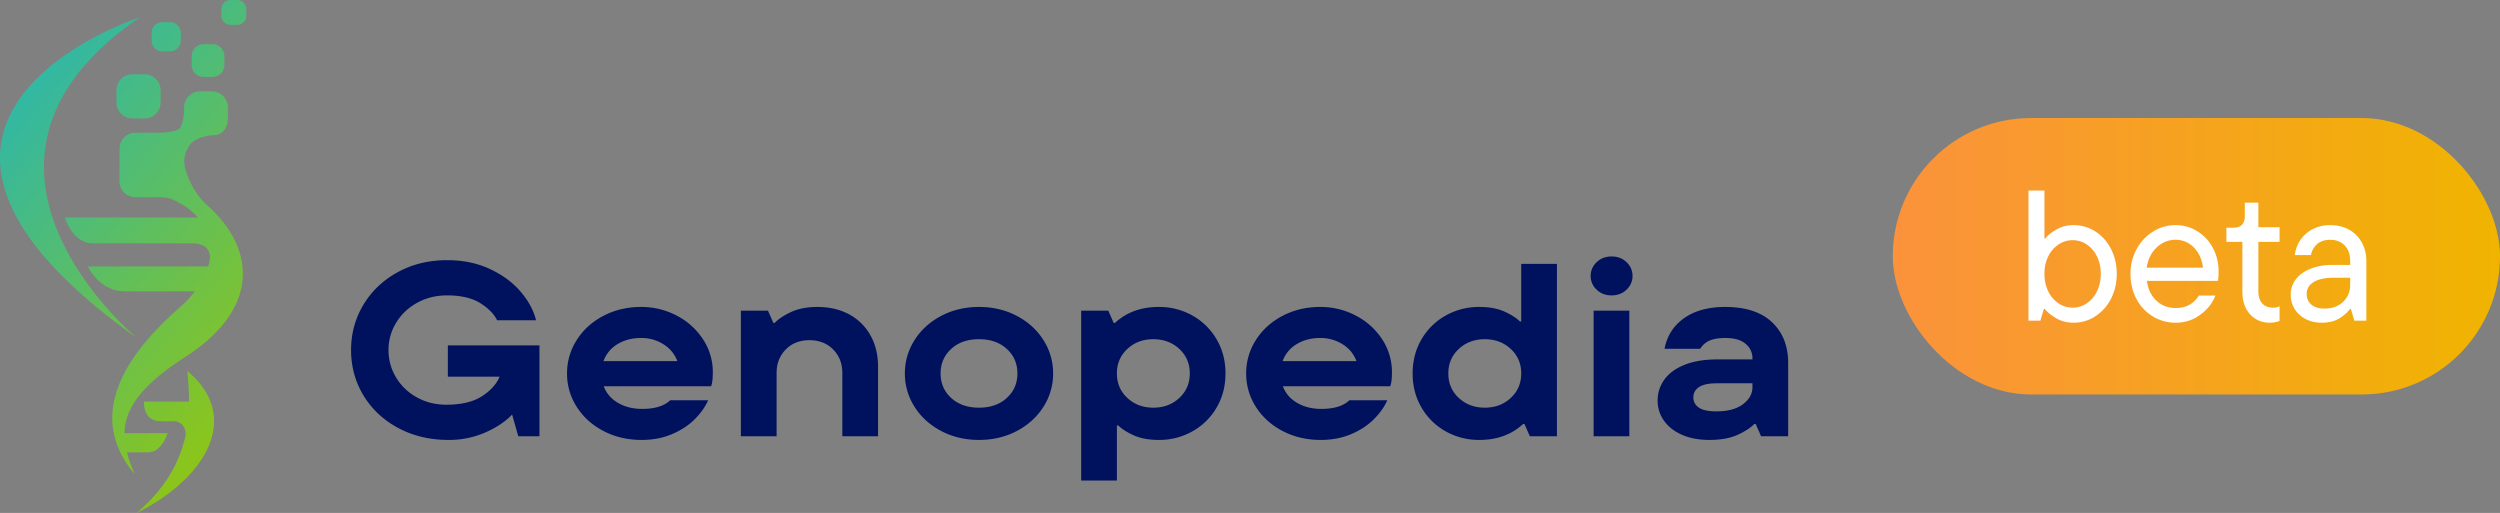
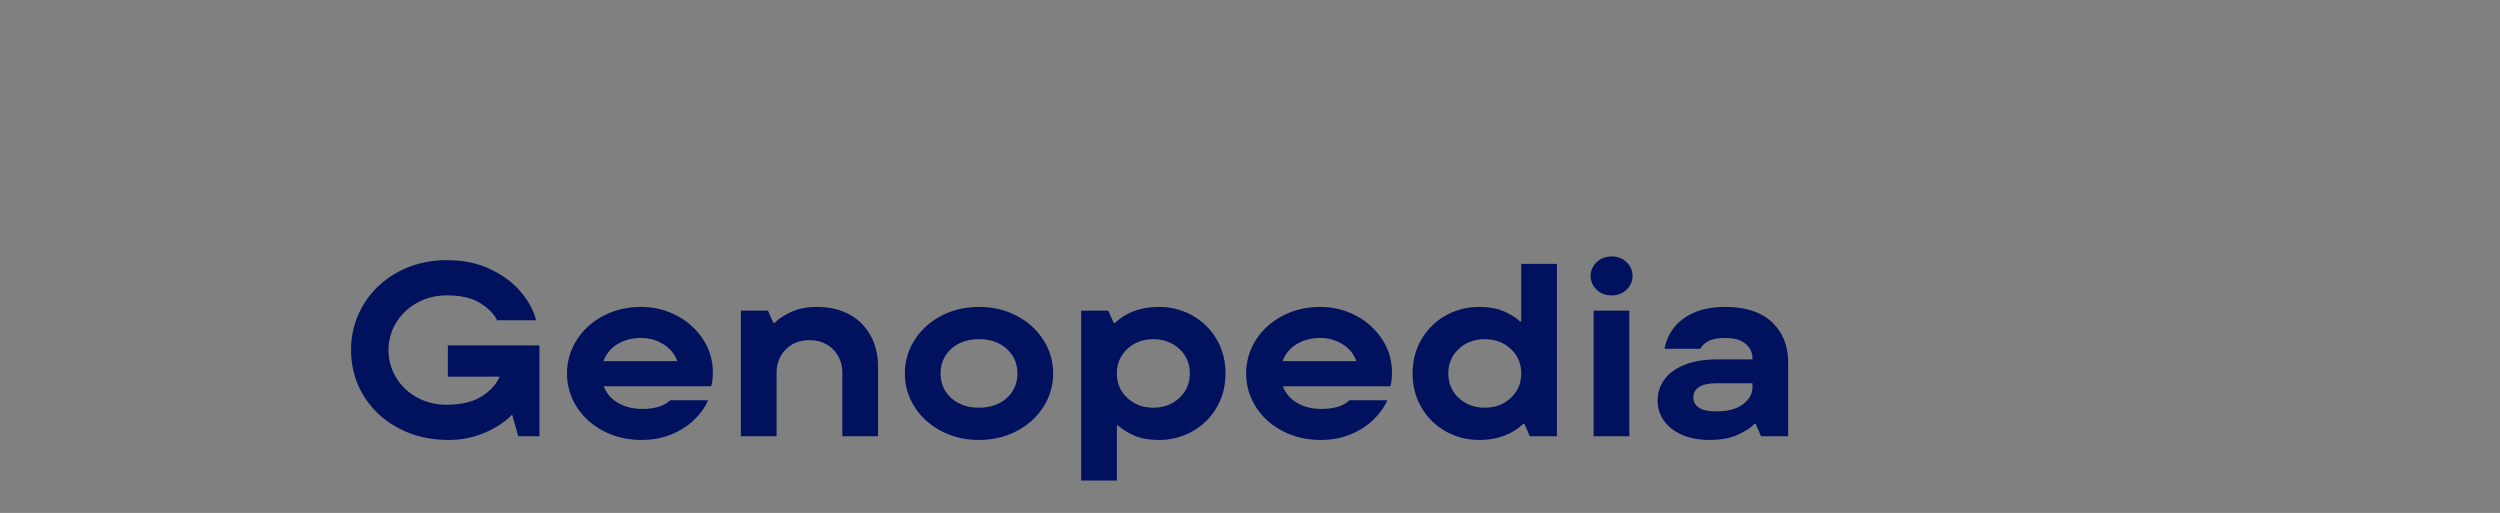
<svg xmlns="http://www.w3.org/2000/svg" width="3726" height="764.505" viewBox="0 0 3726 764.505">
  <rect x="0" y="0" width="3726" height="764.505" fill="#808080" stroke="none" />
  <defs>
    <linearGradient id="linear-gradient" x2="0.941" y2="0.947" gradientUnits="objectBoundingBox">
      <stop offset="0" stop-color="#00b0f0" />
      <stop offset="1" stop-color="#96c70a" />
    </linearGradient>
    <linearGradient id="linear-gradient-2" y1="0.5" x2="1" y2="0.5" gradientUnits="objectBoundingBox">
      <stop offset="0" stop-color="#fb923c" />
      <stop offset="1" stop-color="#f0b400" />
    </linearGradient>
  </defs>
  <g id="genopedia_logo" transform="translate(-17158 -3515.09)">
-     <path id="logo_image" d="M-9315.874-124.619c.36-.943.744-2.036,1.163-3.271l.557-1.641c1.117-3.385,2.4-7.526,3.632-12.088.267-1.037.547-2.131.779-3.062s.466-1.862.688-2.8c.1-.465.209-.919.3-1.409,2.06-9.716-3.911-21.247-15.676-22.294h-21.318c-26.959,0-24.634-29.4-24.634-29.4h67.072c.046-16.291-1.257-31.6-2.42-45.382,82.966,69.131,25.656,161.35-75.637,211.478C-9346.688-63.773-9326.86-94.549-9315.874-124.619Zm-2.526-215.06a180.529,180.529,0,0,0,23.868-25.067c-16.654,0-71.24-.1-103.309,0-39.879.141-56.17-37.236-56.17-37.236h179.34c.44-1.443.814-2.864,1.163-4.284.2-.825.407-1.745.6-2.709.028-.109.055-.218.072-.327,3.628-17.454-6.993-27.065-25.751-27.065H-9446.8c-30.255,0-41.623-38.552-41.623-38.552h198.309a96.3,96.3,0,0,0-20.795-17.758c-2.958-1.79-5.727-3.442-8.425-4.92-2.875-1.513-5.864-2.921-8.937-4.224a47.547,47.547,0,0,0-16.163-3.224h-38.842a23.761,23.761,0,0,1-23.692-23.783l.116-48.7a23.807,23.807,0,0,1,23.76-23.715l34.409.069c13.1,0,27.008-2.595,30.905-5.818s7.133-16.57,7.133-29.626v-2.526a23.87,23.87,0,0,1,23.813-23.712h17.777a23.794,23.794,0,0,1,23.612,23.8v17.675c-.012,13.1-8.881,23.787-19.992,23.764s-25.751,4.573-32.675,10.321c0,0-18.535,15.639-10.018,42.507,6.1,19.2,14.822,32.839,22.807,42.24a123.771,123.771,0,0,0,10.275,10.541c67.966,60.824,81.174,150.715-33.363,224.64-65.207,42.135-90.3,76.368-91.075,114.036h64.371s-9.053,28.452-28.439,28.452h-32.339a201.6,201.6,0,0,0,11.636,32.372c-58.784-69.3-41.831-152.52,65.853-247.168Zm-57.961-433.629c-319.055,218.029-4.877,477.727-4.877,477.727C-9842.534-622.908-9376.361-773.307-9376.361-773.307ZM-9387.59-622.43a24.076,24.076,0,0,1-23.881-24.03l0-17.99a24.029,24.029,0,0,1,23.991-23.889h17.934a24.053,24.053,0,0,1,23.936,24v17.99A24.04,24.04,0,0,1-9369.6-622.43Zm105.959-61.952a17.769,17.769,0,0,1-17.7-17.758v-13.346a17.778,17.778,0,0,1,17.779-17.641h13.265a17.828,17.828,0,0,1,17.715,17.766l0,13.279a17.8,17.8,0,0,1-17.758,17.7Zm-61.591-38.167a15.838,15.838,0,0,1-15.724-15.849V-750.23a15.76,15.76,0,0,1,15.745-15.7h11.869a15.8,15.8,0,0,1,15.769,15.8V-738.3a15.858,15.858,0,0,1-15.765,15.753Zm101.644-39.4a13.488,13.488,0,0,1-13.417-13.5v-10.112A13.454,13.454,0,0,1-9241.565-799h10.156A13.527,13.527,0,0,1-9218-785.489v10.112a13.463,13.463,0,0,1-13.451,13.428Z" transform="translate(26743.002 4314.09)" fill="url(#linear-gradient)" />
    <path id="genopedia_text" d="M161.48-135.423H298V0H266.442l-9.175-32.3Q242.22-16.515,217.08-5.505a134.346,134.346,0,0,1-54.5,11.01q-41.838,0-75.051-17.8T35.782-60.738Q17.249-91.383,17.249-128.45t18.533-67.712q18.534-30.644,51.2-48.444t73.4-17.8q35.6,0,63.858,13.212t45.875,33.948q17.616,20.736,22.754,42.389H234.88q-7.34-14.68-25.69-25.873t-48.811-11.194q-24.589,0-44.59,11.01A82.476,82.476,0,0,0,84.41-169.187,76.988,76.988,0,0,0,73.033-128.45,77.937,77.937,0,0,0,84.227-87.713a81.447,81.447,0,0,0,31.012,29.727q19.818,11.01,44.04,11.01,33.4,0,53.031-12.661t26.24-29.177H161.48Zm394.892,40.37q0,14.313-2.569,20.552H393.791q5.872,15.781,21.286,24.772t35.966,8.992q28.259,0,41.838-12.845H549.4q-6.606,15.047-20.368,28.626T495.083-2.936Q474.9,5.505,450.309,5.505q-31.562,0-57.068-13.4t-39.82-36.15a91.279,91.279,0,0,1-14.313-49.545,91.279,91.279,0,0,1,14.313-49.545q14.313-22.754,39.636-36.15t56.518-13.4a112.462,112.462,0,0,1,52.848,12.845A103.142,103.142,0,0,1,541.692-144.6,88.451,88.451,0,0,1,556.372-95.053Zm-106.8-51.38q-20.185,0-35.232,9.175a48.285,48.285,0,0,0-20.919,25.323h110.1a49.541,49.541,0,0,0-20.735-25.139A61.051,61.051,0,0,0,449.575-146.433ZM598.21,0V-187.17h40.37l8.074,18.35h1.835q8.441-8.808,24.589-16.331t39.269-7.523q26.791,0,47.16,11.01a78.706,78.706,0,0,1,31.745,31.2q11.377,20.185,11.377,46.609V0H749.414V-94.319q0-20.919-13.579-34.865t-35.6-13.946q-21.653,0-35.232,13.946T651.425-94.319V0ZM953.1,5.505q-31.2,0-56.518-13.4T856.945-44.04a91.279,91.279,0,0,1-14.313-49.545,91.279,91.279,0,0,1,14.313-49.545q14.313-22.754,39.636-36.15t56.518-13.4q31.2,0,56.518,13.4t39.636,36.15a91.279,91.279,0,0,1,14.313,49.545,91.279,91.279,0,0,1-14.313,49.545q-14.313,22.754-39.636,36.15T953.1,5.505Zm0-48.077q25.69,0,41.471-14.5t15.781-36.517q0-22.02-15.781-36.517T953.1-144.6q-25.69,0-41.471,14.5T895.847-93.585q0,22.02,15.781,36.517T953.1-42.572ZM1105.4,66.06V-187.17h40.37l8.074,18.35h1.835q25.69-23.855,65.326-23.855a100.5,100.5,0,0,1,50.279,12.845,95.2,95.2,0,0,1,35.966,35.415q13.212,22.571,13.212,50.83t-13.212,50.829A95.2,95.2,0,0,1,1271.288-7.34a100.5,100.5,0,0,1-50.279,12.845q-21.653,0-36.7-6.606t-23.855-15.047h-1.835V66.06ZM1212.935-42.572q23.121,0,38.719-14.5t15.6-36.517q0-22.02-15.6-36.517t-38.719-14.5q-23.121,0-38.719,14.5t-15.6,36.517q0,22.02,15.6,36.517T1212.935-42.572Zm355.623-52.481q0,14.313-2.569,20.552H1405.977q5.872,15.781,21.286,24.772t35.966,8.992q28.259,0,41.838-12.845h56.518q-6.606,15.047-20.368,28.626t-33.948,22.02q-20.185,8.441-44.774,8.441-31.562,0-57.068-13.4t-39.819-36.15a91.279,91.279,0,0,1-14.313-49.545,91.278,91.278,0,0,1,14.313-49.545q14.313-22.754,39.636-36.15t56.518-13.4a112.463,112.463,0,0,1,52.848,12.845,103.141,103.141,0,0,1,39.269,35.232A88.45,88.45,0,0,1,1568.558-95.053Zm-106.8-51.38q-20.185,0-35.232,9.175a48.285,48.285,0,0,0-20.919,25.323h110.1a49.541,49.541,0,0,0-20.735-25.139A61.052,61.052,0,0,0,1461.761-146.433ZM1698.843,5.505A100.5,100.5,0,0,1,1648.564-7.34,95.2,95.2,0,0,1,1612.6-42.756q-13.212-22.571-13.212-50.829t13.212-50.83a95.2,95.2,0,0,1,35.966-35.415,100.5,100.5,0,0,1,50.279-12.845q21.653,0,36.7,6.606t23.855,15.047h1.835V-256.9h53.215V0h-40.37L1766-18.35h-1.835Q1738.479,5.505,1698.843,5.505Zm8.074-48.077q23.121,0,38.719-14.5t15.6-36.517q0-22.02-15.6-36.517t-38.719-14.5q-23.121,0-38.719,14.5t-15.6,36.517q0,22.02,15.6,36.517T1706.917-42.572ZM1922.346,0h-53.215V-187.17h53.215Zm-26.424-209.924q-13.579,0-22.387-8.624a27.572,27.572,0,0,1-8.808-20.369,27.572,27.572,0,0,1,8.808-20.368q8.808-8.624,22.387-8.625t22.387,8.625a27.572,27.572,0,0,1,8.808,20.368,27.572,27.572,0,0,1-8.808,20.369Q1909.5-209.924,1895.922-209.924Zm169.187,17.249q45.875,0,69.913,22.754t24.039,60.555V0h-40.37l-8.074-18.35h-1.835q-9.175,9.175-25.69,16.515t-41.471,7.34q-23.488,0-40.92-7.707T1973.91-23.3a50.456,50.456,0,0,1-9.359-29.543,52.424,52.424,0,0,1,10.276-31.929q10.276-13.946,30.277-21.836t48.26-7.891h52.481v-1.468a27.289,27.289,0,0,0-10.276-21.836q-10.276-8.624-29.727-8.624-15.414,0-24.222,4.037a29.752,29.752,0,0,0-13.579,12.111h-53.215q5.505-28.993,29.177-45.691T2065.109-192.675ZM2052.264-37.067q25.323,0,39.453-10.643t14.129-25.323V-78.9H2053q-18.35,0-26.791,5.688t-8.441,15.23q0,9.542,8.074,15.231T2052.264-37.067Z" transform="translate(17664 4165.252)" fill="#00115e" />
    <g id="beta" transform="translate(2832 3563)">
-       <rect id="beta_bg" width="905" height="412" rx="206" transform="translate(17147 128)" fill="url(#linear-gradient-2)" />
-       <path id="beta_text" d="M87.532,3.047q-14.958,0-26.454-6.925T44.6-17.451H43.212L37.949,0H20.221V-193.9H44.043v71.466h1.385q4.432-6.371,16.066-13.157a50.718,50.718,0,0,1,26.038-6.787,58.966,58.966,0,0,1,32.132,9.279,66.377,66.377,0,0,1,23.406,25.9Q151.8-90.579,151.8-69.8t-8.725,37.4A67.437,67.437,0,0,1,119.664-6.371,58.331,58.331,0,0,1,87.532,3.047ZM86.147-19.39a36.932,36.932,0,0,0,20.914-6.371A44.671,44.671,0,0,0,122.3-43.627,58.336,58.336,0,0,0,127.974-69.8q0-14.681-5.679-26.038a44.872,44.872,0,0,0-15.235-17.728,36.932,36.932,0,0,0-20.914-6.371A37.586,37.586,0,0,0,65.1-113.57,44.456,44.456,0,0,0,49.722-95.842Q44.043-84.485,44.043-69.8a58.336,58.336,0,0,0,5.679,26.177A44.26,44.26,0,0,0,65.1-25.761,37.586,37.586,0,0,0,86.147-19.39ZM303.592-73.128q0,9.418-1.108,13.85H196.67q2.77,18.836,14.4,29.639t28.808,10.8q22.714,0,34.348-18.559h24.653q-6.648,16.9-22.714,28.67A60.286,60.286,0,0,1,239.6,3.047a64.409,64.409,0,0,1-34.071-9.418,66.287,66.287,0,0,1-24.376-26.038q-8.864-16.62-8.864-37.4a75.167,75.167,0,0,1,9.141-36.841,69.74,69.74,0,0,1,24.514-26.177,62.048,62.048,0,0,1,33.379-9.557,60.593,60.593,0,0,1,32.686,9.141,64.74,64.74,0,0,1,23.129,24.93A73.371,73.371,0,0,1,303.592-73.128ZM239.328-120.5q-16.066,0-28.116,11.5T196.393-78.945h83.931q-2.216-18.282-13.435-29.916A36.793,36.793,0,0,0,239.328-120.5ZM380.044,3.047q-18,0-29.5-12.465t-11.5-34.071v-73.959H315.226V-138.5h10.526q8.033,0,12.465-4.294t4.432-12.326V-175.9H362.87v36.564h31.578v21.883H362.87V-44.32q0,12.465,5.817,18.7t16.066,6.233a22.711,22.711,0,0,0,9.695-1.939V.554A45.481,45.481,0,0,1,380.044,3.047Zm90.025-145.425q15.789,0,27.977,6.787a47.845,47.845,0,0,1,18.974,19.113q6.787,12.327,6.786,28.116V0H505.8l-4.986-17.451h-1.385q-5.54,7.756-16.066,14.127T457.6,3.047q-13.85,0-24.376-5.54a41.03,41.03,0,0,1-16.343-15.1,39.964,39.964,0,0,1-5.817-21.19,36.559,36.559,0,0,1,7.895-23.13q7.895-10.111,22.16-15.65T473.67-83.1h26.038v-6.371q0-14.127-8.172-22.576T470.069-120.5q-12.465,0-19.667,6.371a28.393,28.393,0,0,0-9.141,16.343h-24.1a50.131,50.131,0,0,1,8.171-22.16,48.712,48.712,0,0,1,18.421-16.343A55.853,55.853,0,0,1,470.069-142.378ZM461.482-18q17.174,0,27.7-10.111t10.526-25.346V-63.987H475.332q-19.39,0-29.916,6.371T434.89-39.888q0,9.972,6.925,15.927T461.482-18Z" transform="translate(17329 430)" fill="#fff" />
-     </g>
+       </g>
  </g>
</svg>